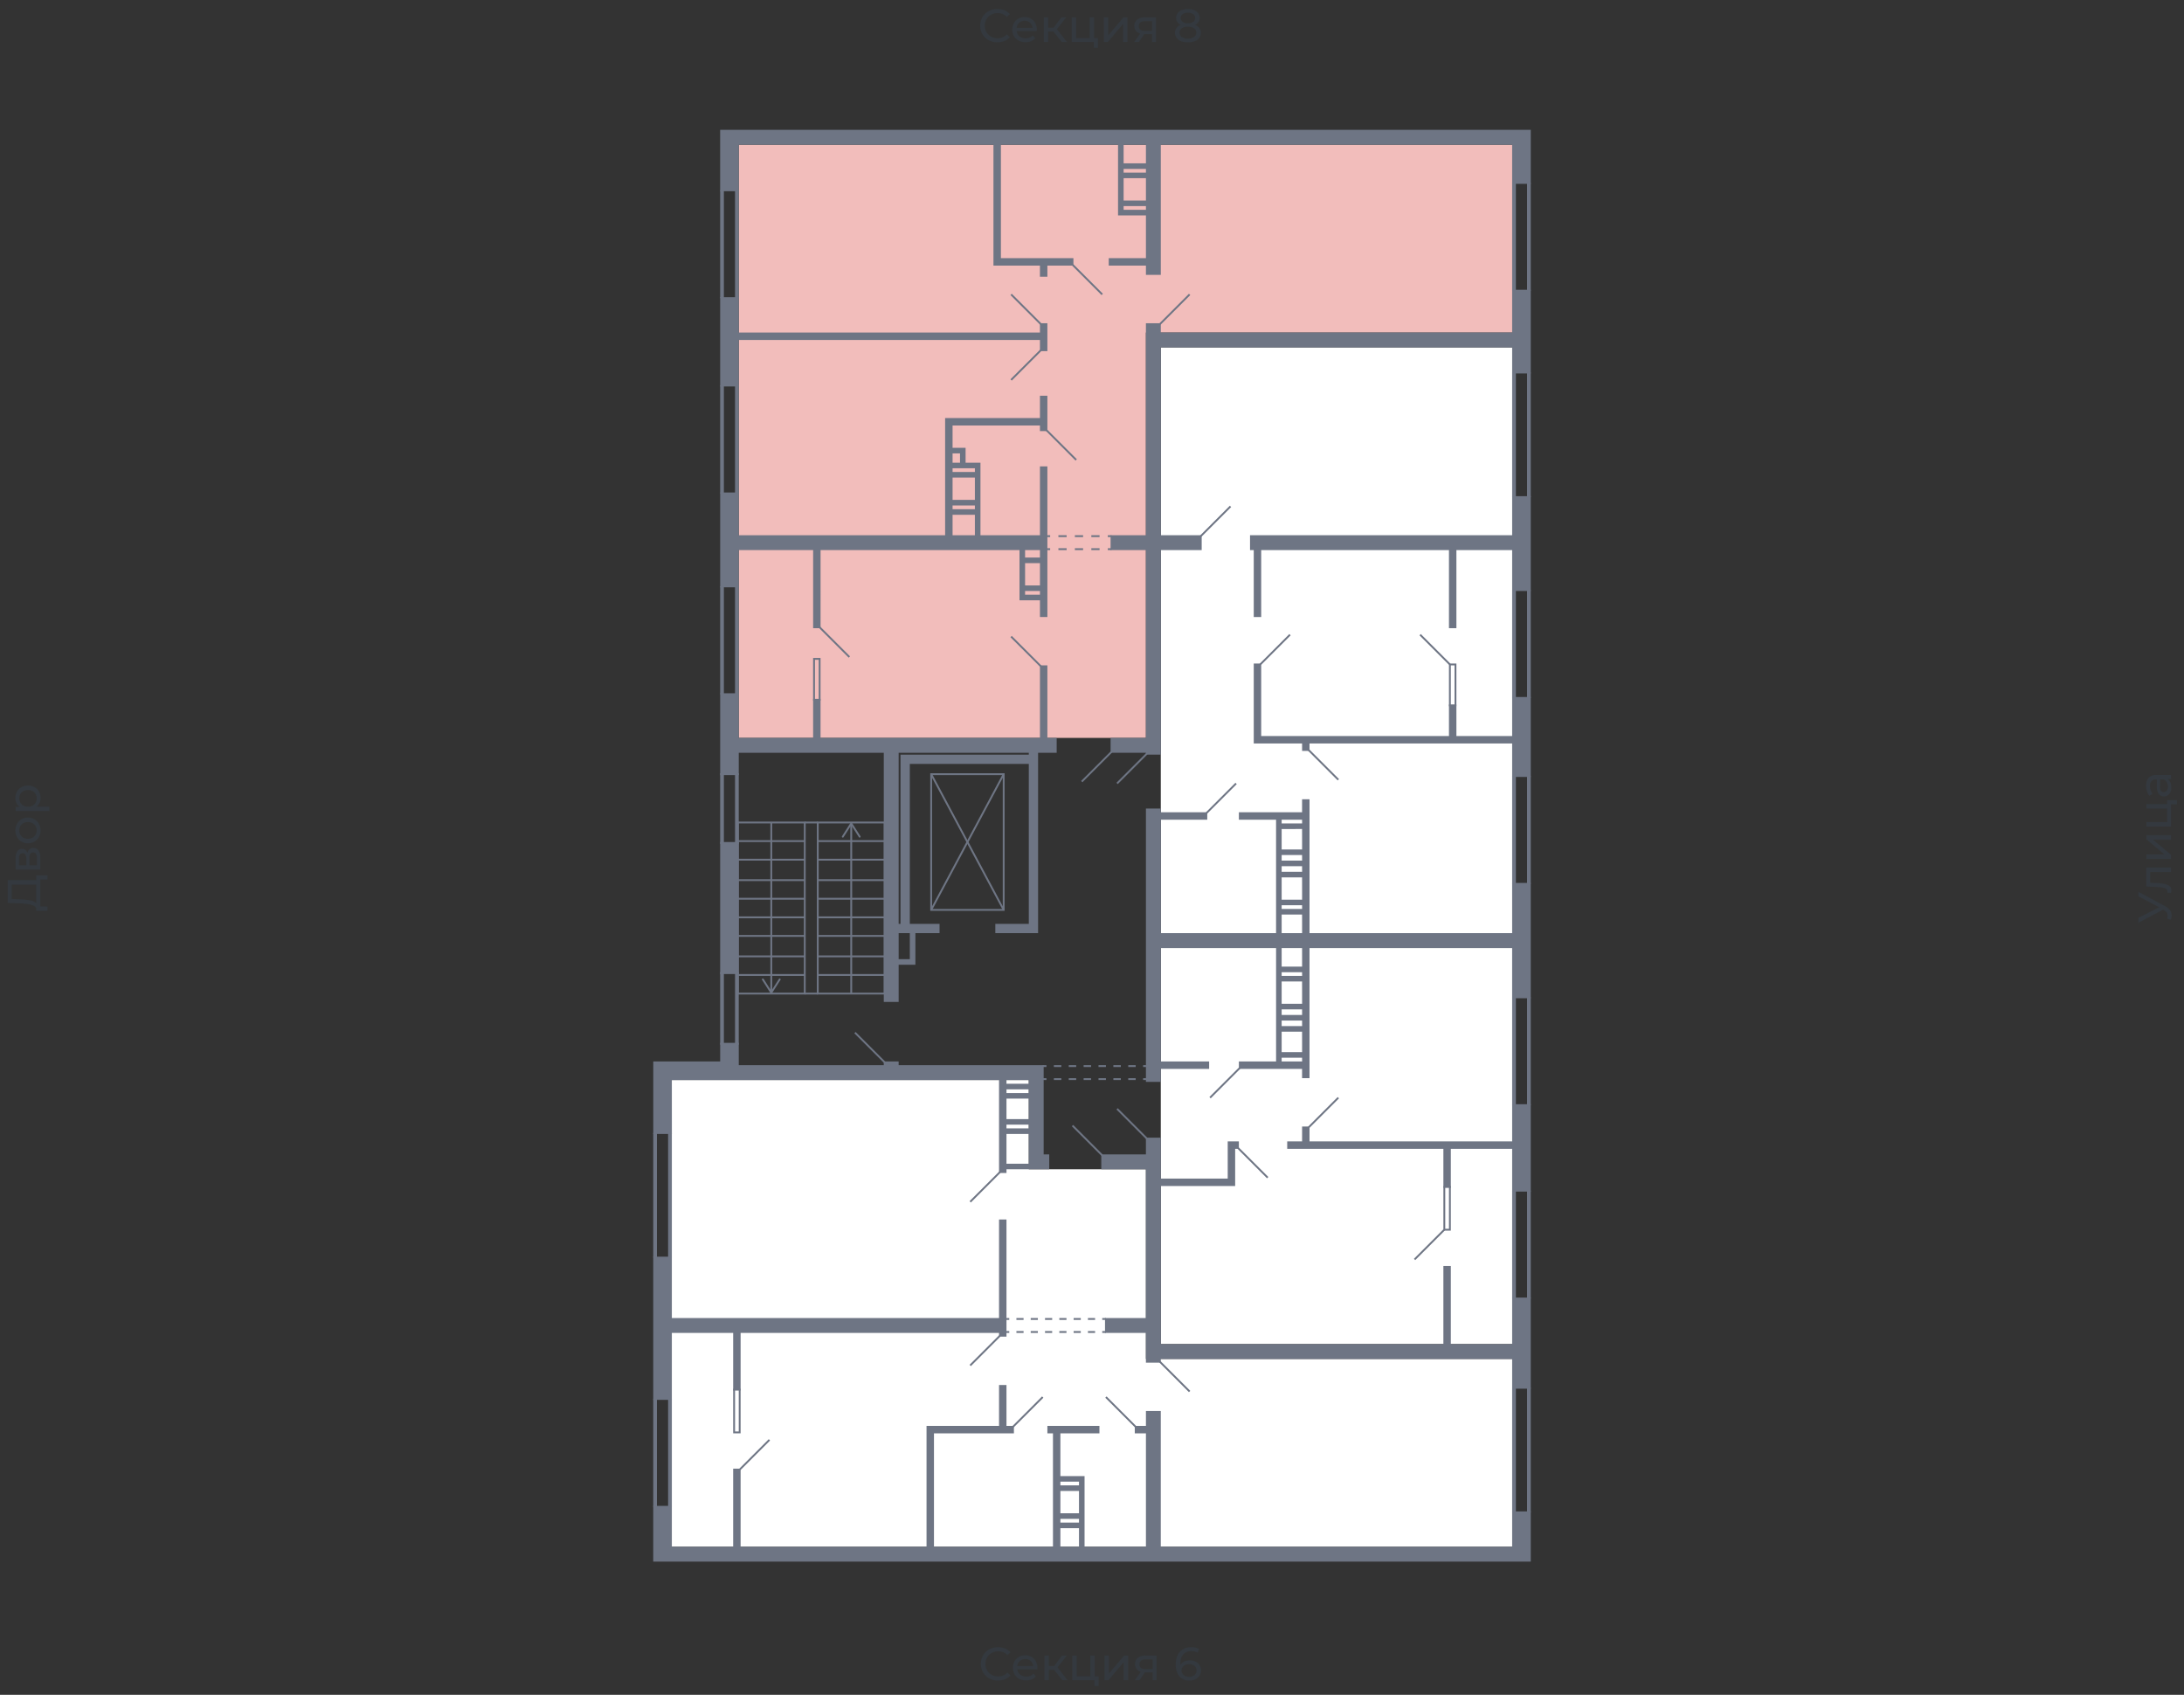
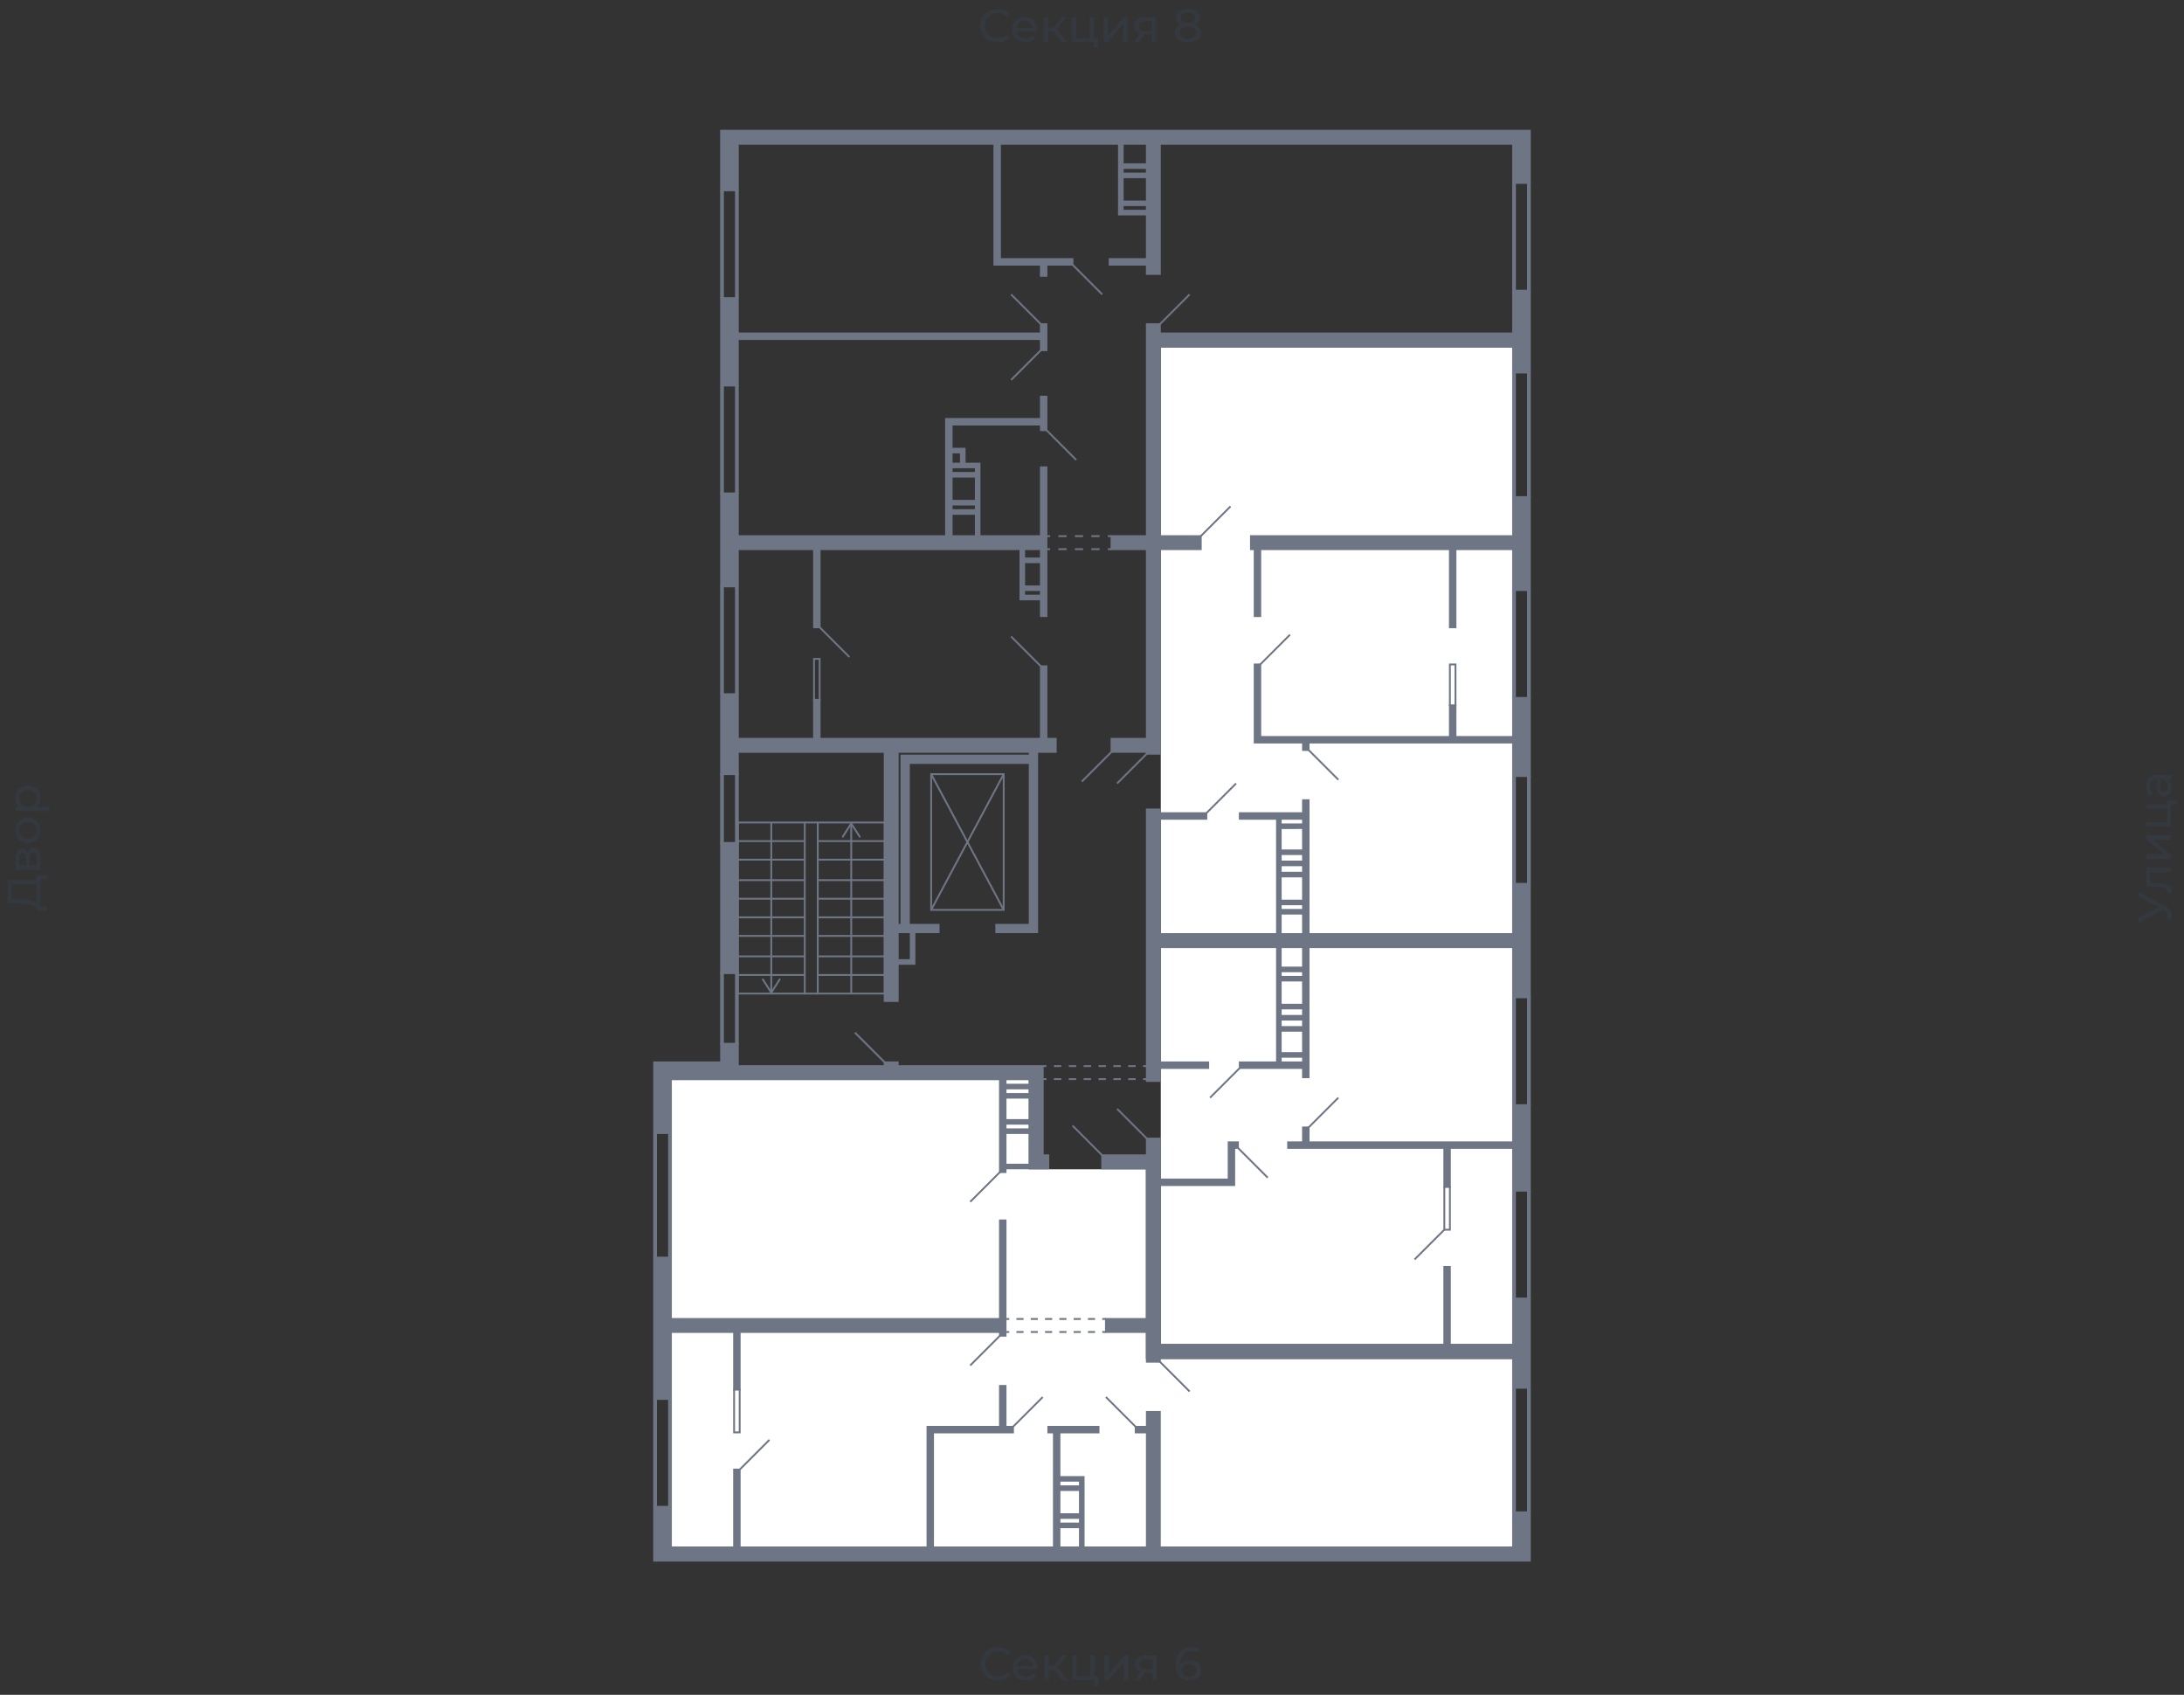
<svg xmlns="http://www.w3.org/2000/svg" width="656" height="509" viewBox="0 0 656 509">
  <rect x="0" y="0" width="656" height="509" fill="#333333" stroke="none" />
  <title>42-2_7s_6-9fl</title>
  <g id="Слой_2" data-name="Слой 2">
    <g id="_42-2_7s_6-9fl" data-name="42-2_7s_6-9fl">
      <rect width="656" height="509" fill="none" />
      <g id="hover">
-         <polygon id="_42-2_7s_2-9fl_1" data-name="42-2_7s_2-9fl_1" points="221.896 221.61 221.896 43.468 454.208 43.468 454.208 99.87 344.195 99.87 344.195 221.61 221.896 221.61" fill="#F2BDBB" />
        <polygon id="_42-2_7s_2-9fl_2" data-name="42-2_7s_2-9fl_2" points="348.662 280.247 348.662 226.636 348.662 104.338 454.208 104.338 454.208 280.247 348.662 280.247" fill="white" />
        <polygon id="_42-2_7s_2-9fl_3" data-name="42-2_7s_2-9fl_3" points="348.662 284.714 454.208 284.714 454.208 403.662 348.662 403.662 348.662 341.675 348.662 284.714" fill="white" />
        <polygon id="_42-2_7s_2-9fl_4" data-name="42-2_7s_2-9fl_4" points="344.195 351.169 344.195 408.13 454.208 408.13 454.208 464.532 201.792 464.532 201.792 324.364 309.013 324.364 309.013 351.169 344.195 351.169" fill="white" />
      </g>
      <g id="o">
        <line x1="454.766" y1="87.305" x2="454.766" y2="54.916" fill="none" stroke="#6e7584" stroke-miterlimit="10" stroke-width="1.117" />
        <line x1="459.234" y1="87.305" x2="459.234" y2="54.916" fill="none" stroke="#6e7584" stroke-miterlimit="10" stroke-width="1.117" />
        <line x1="221.338" y1="89.539" x2="221.338" y2="57.149" fill="none" stroke="#6e7584" stroke-miterlimit="10" stroke-width="1.117" />
        <line x1="216.87" y1="89.539" x2="216.87" y2="57.149" fill="none" stroke="#6e7584" stroke-miterlimit="10" stroke-width="1.117" />
        <line x1="221.338" y1="148.175" x2="221.338" y2="115.786" fill="none" stroke="#6e7584" stroke-miterlimit="10" stroke-width="1.117" />
        <line x1="216.87" y1="148.175" x2="216.87" y2="115.786" fill="none" stroke="#6e7584" stroke-miterlimit="10" stroke-width="1.117" />
        <line x1="221.338" y1="208.487" x2="221.338" y2="176.097" fill="none" stroke="#6e7584" stroke-miterlimit="10" stroke-width="1.117" />
        <line x1="216.87" y1="208.487" x2="216.87" y2="176.097" fill="none" stroke="#6e7584" stroke-miterlimit="10" stroke-width="1.117" />
        <line x1="454.766" y1="209.604" x2="454.766" y2="177.214" fill="none" stroke="#6e7584" stroke-miterlimit="10" stroke-width="1.117" />
        <line x1="459.234" y1="209.604" x2="459.234" y2="177.214" fill="none" stroke="#6e7584" stroke-miterlimit="10" stroke-width="1.117" />
        <line x1="454.766" y1="149.292" x2="454.766" y2="111.877" fill="none" stroke="#6e7584" stroke-miterlimit="10" stroke-width="1.117" />
        <line x1="459.234" y1="149.292" x2="459.234" y2="111.877" fill="none" stroke="#6e7584" stroke-miterlimit="10" stroke-width="1.117" />
        <line x1="454.766" y1="265.448" x2="454.766" y2="233.058" fill="none" stroke="#6e7584" stroke-miterlimit="10" stroke-width="1.117" />
        <line x1="459.234" y1="265.448" x2="459.234" y2="233.058" fill="none" stroke="#6e7584" stroke-miterlimit="10" stroke-width="1.117" />
        <line x1="454.766" y1="357.591" x2="454.766" y2="389.981" fill="none" stroke="#6e7584" stroke-miterlimit="10" stroke-width="1.117" />
        <line x1="459.234" y1="357.591" x2="459.234" y2="389.981" fill="none" stroke="#6e7584" stroke-miterlimit="10" stroke-width="1.117" />
        <line x1="454.766" y1="299.513" x2="454.766" y2="331.903" fill="none" stroke="#6e7584" stroke-miterlimit="10" stroke-width="1.117" />
        <line x1="459.234" y1="299.513" x2="459.234" y2="331.903" fill="none" stroke="#6e7584" stroke-miterlimit="10" stroke-width="1.117" />
        <line x1="454.766" y1="416.786" x2="454.766" y2="454.201" fill="none" stroke="#6e7584" stroke-miterlimit="10" stroke-width="1.117" />
        <line x1="459.234" y1="416.786" x2="459.234" y2="454.201" fill="none" stroke="#6e7584" stroke-miterlimit="10" stroke-width="1.117" />
        <line x1="201.234" y1="420.136" x2="201.234" y2="452.526" fill="none" stroke="#6e7584" stroke-miterlimit="10" stroke-width="1.117" />
        <line x1="196.766" y1="420.136" x2="196.766" y2="452.526" fill="none" stroke="#6e7584" stroke-miterlimit="10" stroke-width="1.117" />
        <line x1="201.234" y1="340.279" x2="201.234" y2="377.695" fill="none" stroke="#6e7584" stroke-miterlimit="10" stroke-width="1.117" />
        <line x1="196.766" y1="340.279" x2="196.766" y2="377.695" fill="none" stroke="#6e7584" stroke-miterlimit="10" stroke-width="1.117" />
        <polyline points="246.188 210.442 246.188 197.877 244.513 197.877 244.513 210.442" fill="none" stroke="#6e7584" stroke-miterlimit="10" stroke-width="0.558" />
        <polyline points="437.175 212.117 437.175 199.552 435.5 199.552 435.5 212.117" fill="none" stroke="#6e7584" stroke-miterlimit="10" stroke-width="0.558" />
        <polyline points="433.825 356.195 433.825 369.318 435.5 369.318 435.5 356.195" fill="none" stroke="#6e7584" stroke-miterlimit="10" stroke-width="0.558" />
        <polyline points="222.175 417.065 222.175 430.188 220.5 430.188 220.5 417.065" fill="none" stroke="#6e7584" stroke-miterlimit="10" stroke-width="0.558" />
        <line x1="221.338" y1="313.753" x2="221.338" y2="291.974" fill="none" stroke="#6e7584" stroke-miterlimit="10" stroke-width="1.117" />
        <line x1="216.87" y1="313.753" x2="216.87" y2="291.974" fill="none" stroke="#6e7584" stroke-miterlimit="10" stroke-width="1.117" />
        <line x1="221.338" y1="232.221" x2="221.338" y2="253.442" fill="none" stroke="#6e7584" stroke-miterlimit="10" stroke-width="1.117" />
        <line x1="216.87" y1="232.221" x2="216.87" y2="253.442" fill="none" stroke="#6e7584" stroke-miterlimit="10" stroke-width="1.117" />
        <g>
          <line x1="344.474" y1="320.175" x2="343.357" y2="320.175" fill="none" stroke="#6e7584" stroke-miterlimit="10" stroke-width="0.558" />
          <line x1="341.123" y1="320.175" x2="315.435" y2="320.175" fill="none" stroke="#6e7584" stroke-miterlimit="10" stroke-width="0.558" stroke-dasharray="2.234 2.234" />
          <line x1="314.318" y1="320.175" x2="313.201" y2="320.175" fill="none" stroke="#6e7584" stroke-miterlimit="10" stroke-width="0.558" />
        </g>
        <g>
          <line x1="344.474" y1="324.084" x2="343.357" y2="324.084" fill="none" stroke="#6e7584" stroke-miterlimit="10" stroke-width="0.558" />
          <line x1="341.123" y1="324.084" x2="315.435" y2="324.084" fill="none" stroke="#6e7584" stroke-miterlimit="10" stroke-width="0.558" stroke-dasharray="2.234 2.234" />
          <line x1="314.318" y1="324.084" x2="313.201" y2="324.084" fill="none" stroke="#6e7584" stroke-miterlimit="10" stroke-width="0.558" />
        </g>
      </g>
      <g id="d">
        <line x1="314.318" y1="129.188" x2="323.253" y2="138.123" fill="none" stroke="#6e7584" stroke-miterlimit="10" stroke-width="0.558" />
        <line x1="324.929" y1="234.734" x2="333.864" y2="225.799" fill="none" stroke="#6e7584" stroke-miterlimit="10" stroke-width="0.558" />
        <line x1="255.123" y1="197.318" x2="246.188" y2="188.383" fill="none" stroke="#6e7584" stroke-miterlimit="10" stroke-width="0.558" />
        <line x1="348.383" y1="97.357" x2="357.318" y2="88.422" fill="none" stroke="#6e7584" stroke-miterlimit="10" stroke-width="0.558" />
        <line x1="312.643" y1="105.175" x2="303.708" y2="114.11" fill="none" stroke="#6e7584" stroke-miterlimit="10" stroke-width="0.558" />
        <line x1="312.643" y1="97.357" x2="303.708" y2="88.422" fill="none" stroke="#6e7584" stroke-miterlimit="10" stroke-width="0.558" />
        <line x1="331.071" y1="88.422" x2="322.136" y2="79.487" fill="none" stroke="#6e7584" stroke-miterlimit="10" stroke-width="0.558" />
        <line x1="303.708" y1="191.175" x2="312.643" y2="200.11" fill="none" stroke="#6e7584" stroke-miterlimit="10" stroke-width="0.558" />
        <g>
          <line x1="314.318" y1="164.929" x2="315.435" y2="164.929" fill="none" stroke="#6e7584" stroke-miterlimit="10" stroke-width="0.558" />
          <line x1="317.908" y1="164.929" x2="331.51" y2="164.929" fill="none" stroke="#6e7584" stroke-miterlimit="10" stroke-width="0.558" stroke-dasharray="2.473 2.473" />
          <line x1="332.747" y1="164.929" x2="333.864" y2="164.929" fill="none" stroke="#6e7584" stroke-miterlimit="10" stroke-width="0.558" />
        </g>
        <g>
          <line x1="314.318" y1="161.019" x2="315.435" y2="161.019" fill="none" stroke="#6e7584" stroke-miterlimit="10" stroke-width="0.558" />
          <line x1="317.908" y1="161.019" x2="331.51" y2="161.019" fill="none" stroke="#6e7584" stroke-miterlimit="10" stroke-width="0.558" stroke-dasharray="2.473 2.473" />
          <line x1="332.747" y1="161.019" x2="333.864" y2="161.019" fill="none" stroke="#6e7584" stroke-miterlimit="10" stroke-width="0.558" />
        </g>
        <line x1="371.279" y1="235.292" x2="362.344" y2="244.227" fill="none" stroke="#6e7584" stroke-miterlimit="10" stroke-width="0.558" />
        <line x1="387.474" y1="190.617" x2="378.539" y2="199.552" fill="none" stroke="#6e7584" stroke-miterlimit="10" stroke-width="0.558" />
        <line x1="369.604" y1="152.084" x2="360.669" y2="161.019" fill="none" stroke="#6e7584" stroke-miterlimit="10" stroke-width="0.558" />
        <line x1="335.539" y1="235.292" x2="344.474" y2="226.357" fill="none" stroke="#6e7584" stroke-miterlimit="10" stroke-width="0.558" />
        <line x1="393.058" y1="225.24" x2="401.994" y2="234.175" fill="none" stroke="#6e7584" stroke-miterlimit="10" stroke-width="0.558" />
-         <line x1="426.565" y1="190.617" x2="435.5" y2="199.552" fill="none" stroke="#6e7584" stroke-miterlimit="10" stroke-width="0.558" />
        <line x1="363.461" y1="329.669" x2="372.396" y2="320.734" fill="none" stroke="#6e7584" stroke-miterlimit="10" stroke-width="0.558" />
        <line x1="380.773" y1="353.682" x2="371.838" y2="344.747" fill="none" stroke="#6e7584" stroke-miterlimit="10" stroke-width="0.558" />
        <line x1="335.539" y1="333.019" x2="344.474" y2="341.955" fill="none" stroke="#6e7584" stroke-miterlimit="10" stroke-width="0.558" />
        <line x1="424.89" y1="378.253" x2="433.825" y2="369.318" fill="none" stroke="#6e7584" stroke-miterlimit="10" stroke-width="0.558" />
        <line x1="393.058" y1="338.604" x2="401.994" y2="329.669" fill="none" stroke="#6e7584" stroke-miterlimit="10" stroke-width="0.558" />
        <line x1="291.422" y1="360.942" x2="300.357" y2="352.006" fill="none" stroke="#6e7584" stroke-miterlimit="10" stroke-width="0.558" />
        <line x1="322.136" y1="338.045" x2="331.071" y2="346.981" fill="none" stroke="#6e7584" stroke-miterlimit="10" stroke-width="0.558" />
        <line x1="231.11" y1="432.422" x2="222.175" y2="441.357" fill="none" stroke="#6e7584" stroke-miterlimit="10" stroke-width="0.558" />
        <line x1="348.383" y1="408.968" x2="357.318" y2="417.903" fill="none" stroke="#6e7584" stroke-miterlimit="10" stroke-width="0.558" />
        <line x1="300.357" y1="401.149" x2="291.422" y2="410.084" fill="none" stroke="#6e7584" stroke-miterlimit="10" stroke-width="0.558" />
        <line x1="313.201" y1="419.578" x2="304.266" y2="428.513" fill="none" stroke="#6e7584" stroke-miterlimit="10" stroke-width="0.558" />
        <line x1="332.188" y1="419.578" x2="341.123" y2="428.513" fill="none" stroke="#6e7584" stroke-miterlimit="10" stroke-width="0.558" />
        <g>
          <line x1="302.033" y1="400.032" x2="303.149" y2="400.032" fill="none" stroke="#6e7584" stroke-miterlimit="10" stroke-width="0.558" />
          <line x1="305.297" y1="400.032" x2="329.997" y2="400.032" fill="none" stroke="#6e7584" stroke-miterlimit="10" stroke-width="0.558" stroke-dasharray="2.148 2.148" />
          <line x1="331.071" y1="400.032" x2="332.188" y2="400.032" fill="none" stroke="#6e7584" stroke-miterlimit="10" stroke-width="0.558" />
        </g>
        <g>
          <line x1="302.033" y1="396.123" x2="303.149" y2="396.123" fill="none" stroke="#6e7584" stroke-miterlimit="10" stroke-width="0.558" />
          <line x1="305.297" y1="396.123" x2="329.997" y2="396.123" fill="none" stroke="#6e7584" stroke-miterlimit="10" stroke-width="0.558" stroke-dasharray="2.148 2.148" />
          <line x1="331.071" y1="396.123" x2="332.188" y2="396.123" fill="none" stroke="#6e7584" stroke-miterlimit="10" stroke-width="0.558" />
        </g>
        <line x1="265.734" y1="319.058" x2="256.799" y2="310.123" fill="none" stroke="#6e7584" stroke-miterlimit="10" stroke-width="0.558" />
        <g>
          <rect x="245.63" y="247.019" width="20.104" height="51.377" fill="none" stroke="#6e7584" stroke-miterlimit="10" stroke-width="0.558" />
          <line x1="265.734" y1="252.604" x2="245.63" y2="252.604" fill="none" stroke="#6e7584" stroke-miterlimit="10" stroke-width="0.558" />
          <line x1="265.734" y1="258.188" x2="245.63" y2="258.188" fill="none" stroke="#6e7584" stroke-miterlimit="10" stroke-width="0.558" />
          <line x1="265.734" y1="264.331" x2="245.63" y2="264.331" fill="none" stroke="#6e7584" stroke-miterlimit="10" stroke-width="0.558" />
          <line x1="265.734" y1="269.916" x2="245.63" y2="269.916" fill="none" stroke="#6e7584" stroke-miterlimit="10" stroke-width="0.558" />
          <line x1="265.734" y1="275.5" x2="245.63" y2="275.5" fill="none" stroke="#6e7584" stroke-miterlimit="10" stroke-width="0.558" />
          <line x1="265.734" y1="281.084" x2="245.63" y2="281.084" fill="none" stroke="#6e7584" stroke-miterlimit="10" stroke-width="0.558" />
          <line x1="265.734" y1="287.227" x2="245.63" y2="287.227" fill="none" stroke="#6e7584" stroke-miterlimit="10" stroke-width="0.558" />
          <line x1="265.734" y1="292.812" x2="245.63" y2="292.812" fill="none" stroke="#6e7584" stroke-miterlimit="10" stroke-width="0.558" />
          <g>
            <line x1="255.682" y1="298.396" x2="255.682" y2="247.691" fill="none" stroke="#6e7584" stroke-miterlimit="10" stroke-width="0.558" />
            <path d="M258.362,251.508a.279.279,0,0,1-.385-.086l-2.295-3.6-2.295,3.6a.279.279,0,1,1-.471-.3l2.53-3.973a.278.278,0,0,1,.471,0l2.531,3.973a.284.284,0,0,1,.044.15A.28.28,0,0,1,258.362,251.508Z" fill="#6e7584" />
          </g>
        </g>
        <g>
          <rect x="221.617" y="247.019" width="20.104" height="51.377" fill="none" stroke="#6e7584" stroke-miterlimit="10" stroke-width="0.558" />
          <line x1="241.721" y1="252.604" x2="221.617" y2="252.604" fill="none" stroke="#6e7584" stroke-miterlimit="10" stroke-width="0.558" />
          <line x1="241.721" y1="258.188" x2="221.617" y2="258.188" fill="none" stroke="#6e7584" stroke-miterlimit="10" stroke-width="0.558" />
          <line x1="241.721" y1="264.331" x2="221.617" y2="264.331" fill="none" stroke="#6e7584" stroke-miterlimit="10" stroke-width="0.558" />
          <line x1="241.721" y1="269.916" x2="221.617" y2="269.916" fill="none" stroke="#6e7584" stroke-miterlimit="10" stroke-width="0.558" />
          <line x1="241.721" y1="275.5" x2="221.617" y2="275.5" fill="none" stroke="#6e7584" stroke-miterlimit="10" stroke-width="0.558" />
          <line x1="241.721" y1="281.084" x2="221.617" y2="281.084" fill="none" stroke="#6e7584" stroke-miterlimit="10" stroke-width="0.558" />
          <line x1="241.721" y1="287.227" x2="221.617" y2="287.227" fill="none" stroke="#6e7584" stroke-miterlimit="10" stroke-width="0.558" />
          <line x1="241.721" y1="292.812" x2="221.617" y2="292.812" fill="none" stroke="#6e7584" stroke-miterlimit="10" stroke-width="0.558" />
          <g>
            <line x1="231.669" y1="297.725" x2="231.669" y2="247.019" fill="none" stroke="#6e7584" stroke-miterlimit="10" stroke-width="0.558" />
            <path d="M234.349,293.908a.279.279,0,0,0-.385.086l-2.295,3.6-2.3-3.6a.279.279,0,1,0-.471.3l2.53,3.973a.279.279,0,0,0,.471,0l2.531-3.973a.287.287,0,0,0,.044-.15A.279.279,0,0,0,234.349,293.908Z" fill="#6e7584" />
          </g>
        </g>
        <line x1="245.63" y1="298.396" x2="241.721" y2="298.396" fill="none" stroke="#6e7584" stroke-miterlimit="10" stroke-width="0.558" />
        <line x1="245.63" y1="247.019" x2="241.721" y2="247.019" fill="none" stroke="#6e7584" stroke-miterlimit="10" stroke-width="0.558" />
        <rect x="279.695" y="232.5" width="21.779" height="40.766" transform="translate(581.169 505.766) rotate(180)" fill="none" stroke="#6e7584" stroke-miterlimit="10" stroke-width="0.558" />
        <line x1="301.474" y1="273.266" x2="279.695" y2="232.5" fill="none" stroke="#6e7584" stroke-miterlimit="10" stroke-width="0.558" />
        <line x1="301.474" y1="232.5" x2="279.695" y2="273.266" fill="none" stroke="#6e7584" stroke-miterlimit="10" stroke-width="0.558" />
      </g>
      <g id="s">
        <g>
          <path d="M454.208,39h-237.9V57.429H221.9V43.468H298.4v36.3h13.961v3.351H314.6V79.766h7.819V77.532h-21.78V43.468h35.182v21.22H344.2V77.532H333.026v2.234H344.2v2.792h4.467V43.468H454.208V55.2h5.584V39ZM344.2,63.013h-6.7V61.9h6.7Zm0-2.792h-6.7v-6.7h6.7Zm0-8.377h-6.7V50.727h6.7Zm0-2.792h-6.7V43.468h6.7Z" fill="#6e7584" />
          <polygon points="454.208 99.87 348.662 99.87 348.662 97.078 344.195 97.078 344.195 99.87 344.195 160.74 333.584 160.74 333.584 165.208 344.195 165.208 344.195 221.61 333.584 221.61 333.584 226.078 344.195 226.078 344.195 226.636 348.662 226.636 348.662 226.078 348.662 165.208 360.948 165.208 360.948 160.74 348.662 160.74 348.662 104.338 454.208 104.338 454.208 112.156 459.792 112.156 459.792 104.338 459.792 99.87 459.792 87.026 454.208 87.026 454.208 99.87" fill="#6e7584" />
          <path d="M221.9,165.208h22.338v23.454h2.234V165.208h59.753v15.078h6.143v5.026H314.6V140.078h-2.233V160.74h-17.87V138.961h-4.468v-4.468h-3.909v-6.7h26.247v1.676H314.6V118.857h-2.233v6.7H283.883V160.74H221.9V147.9h-5.584v28.481H221.9Zm86,0h4.468v2.234H307.9Zm0,3.909h4.468v6.7H307.9Zm0,8.376h4.468v1.117H307.9Zm-21.779-41.324h2.234v2.792h-2.234Zm0,4.467h6.7v1.117h-6.7Zm0,2.793h6.7v6.7h-6.7Zm0,8.376h6.7v1.117h-6.7Zm0,2.792h6.7v6.143h-6.7Z" fill="#6e7584" />
          <polygon points="221.896 102.104 312.364 102.104 312.364 105.455 314.597 105.455 314.597 97.078 312.364 97.078 312.364 99.87 221.896 99.87 221.896 89.26 216.312 89.26 216.312 116.065 221.896 116.065 221.896 102.104" fill="#6e7584" />
          <polygon points="454.208 160.74 375.467 160.74 375.467 165.208 376.584 165.208 376.584 185.312 378.818 185.312 378.818 165.208 435.221 165.208 435.221 188.662 437.455 188.662 437.455 165.208 454.208 165.208 454.208 177.493 459.792 177.493 459.792 149.013 454.208 149.013 454.208 160.74" fill="#6e7584" />
          <polygon points="454.208 221.052 437.455 221.052 437.455 211.558 435.221 211.558 435.221 221.052 378.818 221.052 378.818 199.273 376.584 199.273 376.584 223.286 378.818 223.286 391.104 223.286 391.104 225.519 393.338 225.519 393.338 223.286 454.208 223.286 454.208 233.338 459.792 233.338 459.792 209.325 454.208 209.325 454.208 221.052" fill="#6e7584" />
          <path d="M454.208,280.247h-60.87V240.039H391.1v3.909H372.117v2.234h11.169v34.065H348.662V246.182h13.961v-2.234H348.662v-1.117H344.2v82.091h4.467v-3.909h14.52v-2.234h-14.52V284.714h34.624v34.065H372.117v2.234H391.1v2.792h2.234V284.714h60.87v15.078h5.584V265.169h-5.584Zm-63.1,38.532h-6.143v-1.117H391.1Zm0-2.792h-6.143v-6.143H391.1Zm0-7.818h-6.143v-1.676H391.1Zm0-3.351h-6.143v-1.675H391.1Zm0-3.35h-6.143v-6.7H391.1Zm0-8.377h-6.143v-1.117H391.1Zm0-2.792h-6.143v-5.585H391.1Zm0-10.052h-6.143v-5.585H391.1Zm0-7.26h-6.143V271.87H391.1Zm0-2.792h-6.143v-6.7H391.1Zm0-8.377h-6.143v-1.675H391.1Zm0-3.35h-6.143v-1.676H391.1Zm0-3.351h-6.143v-6.143H391.1Zm0-7.818h-6.143v-1.117H391.1Z" fill="#6e7584" />
          <polygon points="454.208 403.662 435.779 403.662 435.779 380.208 433.545 380.208 433.545 403.662 348.662 403.662 348.662 356.195 371 356.195 371 353.961 371 345.026 372.117 345.026 372.117 342.792 368.766 342.792 368.766 345.026 368.766 353.961 348.662 353.961 348.662 346.701 348.662 341.675 344.195 341.675 344.195 346.701 330.792 346.701 330.792 351.169 344.195 351.169 344.195 395.844 331.909 395.844 331.909 400.312 344.195 400.312 344.195 408.13 344.195 409.247 348.662 409.247 348.662 408.13 454.208 408.13 454.208 417.065 459.792 417.065 459.792 408.13 459.792 403.662 459.792 389.701 454.208 389.701 454.208 403.662" fill="#6e7584" />
          <polygon points="454.208 342.792 393.338 342.792 393.338 338.325 391.104 338.325 391.104 342.792 386.636 342.792 386.636 345.026 433.545 345.026 433.545 356.753 435.779 356.753 435.779 345.026 454.208 345.026 454.208 357.87 459.792 357.87 459.792 331.623 454.208 331.623 454.208 342.792" fill="#6e7584" />
          <path d="M454.208,464.532H348.662V423.766H344.2v4.468h-3.351v2.234H344.2v34.064H325.766v-21.22h-7.259V430.468h11.727v-2.234H314.6v2.234h1.676v34.064H280.532V430.468h24.013v-2.234h-2.233V415.948h-2.234v12.286H278.3v36.3H222.455V441.078h-2.234v23.454H201.792V452.247h-5.584V469H459.792V453.922h-5.584Zm-130.117,0h-5.584v-5.584h5.584Zm0-7.259h-5.584v-1.117h5.584Zm0-2.792h-5.584v-6.7h5.584Zm0-8.377h-5.584v-1.117h5.584Z" fill="#6e7584" />
          <path d="M201.792,324.364h98.286v27.922h2.234v-1.117h12.844V346.7h-1.675V319.9H269.922v-1.117h-4.467V319.9H221.9v-6.7h-5.584v5.584h-20.1v21.779h5.584Zm100.52,0h6.7v1.117h-6.7Zm0,2.792h6.7v1.117h-6.7Zm0,2.792h6.7v6.143h-6.7Zm0,7.818h6.7v1.117h-6.7Zm0,2.792h6.7v8.935h-6.7Z" fill="#6e7584" />
          <polygon points="201.792 400.312 220.221 400.312 220.221 417.623 222.455 417.623 222.455 400.312 300.078 400.312 300.078 401.429 302.312 401.429 302.312 400.312 302.312 395.844 302.312 366.247 300.078 366.247 300.078 395.844 201.792 395.844 201.792 377.416 196.208 377.416 196.208 420.416 201.792 420.416 201.792 400.312" fill="#6e7584" />
          <path d="M221.9,226.078h43.559v74.831h4.467V289.74h5.026v-9.493h7.26v-2.792h-8.935V229.429h35.74v48.026H298.961v2.792h12.844V226.078h5.585V221.61H314.6V199.831h-2.233V221.61h-65.9V209.883h-2.234V221.61H221.9v-13.4h-5.584v24.571H221.9Zm48.026,0h39.091v.558H270.481v50.819h-.559Zm0,54.169h3.351v7.818h-3.351Z" fill="#6e7584" />
          <rect x="216.312" y="252.883" width="5.584" height="39.649" fill="#6e7584" />
        </g>
      </g>
      <g id="t" opacity="0.4">
        <g>
          <path d="M297.127,504.07a4.8,4.8,0,0,1-1.855-1.792,5.253,5.253,0,0,1,0-5.138,4.78,4.78,0,0,1,1.863-1.792,5.445,5.445,0,0,1,2.659-.651,5.564,5.564,0,0,1,2.1.385,4.28,4.28,0,0,1,1.624,1.141l-.91.882a3.651,3.651,0,0,0-2.757-1.162,3.993,3.993,0,0,0-1.975.49,3.546,3.546,0,0,0-1.379,1.351,3.976,3.976,0,0,0,0,3.85,3.553,3.553,0,0,0,1.379,1.351,3.993,3.993,0,0,0,1.975.49,3.657,3.657,0,0,0,2.757-1.176l.91.882a4.342,4.342,0,0,1-1.63,1.148,5.527,5.527,0,0,1-2.107.392A5.426,5.426,0,0,1,297.127,504.07Z" fill="#34424f" />
          <path d="M311.6,501.347h-6.02a2.334,2.334,0,0,0,.86,1.575,2.813,2.813,0,0,0,1.828.595,2.755,2.755,0,0,0,2.142-.9l.742.868a3.253,3.253,0,0,1-1.254.9,4.717,4.717,0,0,1-3.758-.176,3.439,3.439,0,0,1-1.408-1.35,3.877,3.877,0,0,1-.5-1.96,3.923,3.923,0,0,1,.483-1.946,3.462,3.462,0,0,1,1.33-1.351,3.784,3.784,0,0,1,1.91-.483,3.71,3.71,0,0,1,1.9.483,3.4,3.4,0,0,1,1.3,1.351,4.123,4.123,0,0,1,.468,1.988A4,4,0,0,1,311.6,501.347Zm-5.257-2.506a2.369,2.369,0,0,0-.763,1.54h4.76a2.387,2.387,0,0,0-.763-1.533,2.5,2.5,0,0,0-3.234-.007Z" fill="#34424f" />
          <path d="M316.594,501.473h-1.54v3.136H313.71v-7.42h1.344v3.136h1.568l2.408-3.136h1.442l-2.814,3.57,3.01,3.85h-1.582Z" fill="#34424f" />
          <path d="M330.006,503.433v2.954h-1.274v-1.778h-6.65v-7.42h1.344v6.244h4.06v-6.244h1.344v6.244Z" fill="#34424f" />
          <path d="M331.742,497.189h1.344v5.4l4.55-5.4h1.218v7.42H337.51v-5.4l-4.536,5.4h-1.232Z" fill="#34424f" />
          <path d="M347.408,497.189v7.42h-1.2v-2.352h-2.311l-1.624,2.352h-1.441l1.806-2.534a2.46,2.46,0,0,1-1.288-.833,2.587,2.587,0,0,1,.42-3.388,3.852,3.852,0,0,1,2.394-.665Zm-4.669,3.745a2.3,2.3,0,0,0,1.407.357H346.2v-2.926h-2q-1.933,0-1.933,1.469A1.293,1.293,0,0,0,342.739,500.934Z" fill="#34424f" />
          <path d="M359.119,499.023a2.788,2.788,0,0,1,1.63,2.6,2.909,2.909,0,0,1-.454,1.624,3.027,3.027,0,0,1-1.246,1.085,3.992,3.992,0,0,1-1.771.386,3.758,3.758,0,0,1-3.045-1.274,5.454,5.454,0,0,1-1.071-3.613,6.149,6.149,0,0,1,.581-2.792,4.045,4.045,0,0,1,1.624-1.75,4.813,4.813,0,0,1,2.429-.595,5.9,5.9,0,0,1,1.344.147,3.732,3.732,0,0,1,1.092.427l-.532,1.092a3.363,3.363,0,0,0-1.876-.462,3.087,3.087,0,0,0-2.394.945,3.929,3.929,0,0,0-.869,2.751,3.131,3.131,0,0,0,.015.35,2.662,2.662,0,0,1,1.155-.959,4.024,4.024,0,0,1,1.659-.329A3.978,3.978,0,0,1,359.119,499.023Zm-.33,4.046a1.735,1.735,0,0,0,.6-1.386,1.707,1.707,0,0,0-.609-1.379,2.455,2.455,0,0,0-1.631-.512,2.606,2.606,0,0,0-1.169.252,1.994,1.994,0,0,0-.8.687,1.773,1.773,0,0,0-.013,1.911,1.926,1.926,0,0,0,.8.686,2.812,2.812,0,0,0,1.253.258A2.312,2.312,0,0,0,358.789,503.069Z" fill="#34424f" />
        </g>
        <g>
          <path d="M296.938,12.07a4.8,4.8,0,0,1-1.855-1.792,4.977,4.977,0,0,1-.671-2.57,4.975,4.975,0,0,1,.671-2.568,4.78,4.78,0,0,1,1.863-1.792,5.445,5.445,0,0,1,2.659-.651,5.56,5.56,0,0,1,2.1.385,4.292,4.292,0,0,1,1.625,1.141l-.911.882a3.651,3.651,0,0,0-2.757-1.162,4,4,0,0,0-1.975.49,3.544,3.544,0,0,0-1.378,1.351,3.774,3.774,0,0,0-.5,1.924,3.776,3.776,0,0,0,.5,1.926,3.551,3.551,0,0,0,1.378,1.351,4,4,0,0,0,1.975.49,3.657,3.657,0,0,0,2.757-1.176l.911.882a4.354,4.354,0,0,1-1.631,1.148,5.527,5.527,0,0,1-2.107.392A5.426,5.426,0,0,1,296.938,12.07Z" fill="#34424f" />
          <path d="M311.408,9.347h-6.02a2.334,2.334,0,0,0,.86,1.575,2.813,2.813,0,0,0,1.828.595,2.755,2.755,0,0,0,2.142-.9l.742.868a3.253,3.253,0,0,1-1.254.9,4.717,4.717,0,0,1-3.758-.176,3.439,3.439,0,0,1-1.408-1.35,3.877,3.877,0,0,1-.5-1.96,3.933,3.933,0,0,1,.483-1.946,3.462,3.462,0,0,1,1.33-1.351,3.785,3.785,0,0,1,1.911-.483,3.708,3.708,0,0,1,1.9.483,3.4,3.4,0,0,1,1.3,1.351,4.123,4.123,0,0,1,.468,1.988A4,4,0,0,1,311.408,9.347Zm-5.257-2.506a2.369,2.369,0,0,0-.763,1.54h4.76a2.387,2.387,0,0,0-.763-1.533,2.5,2.5,0,0,0-3.234-.007Z" fill="#34424f" />
          <path d="M316.4,9.473h-1.54v3.136h-1.344V5.189h1.344V8.325h1.568l2.408-3.136h1.442l-2.814,3.57,3.01,3.85H318.9Z" fill="#34424f" />
          <path d="M329.817,11.433v2.954h-1.274V12.609h-6.65V5.189h1.344v6.244h4.06V5.189h1.344v6.244Z" fill="#34424f" />
          <path d="M331.553,5.189H332.9v5.4l4.55-5.4h1.218v7.42h-1.344v-5.4l-4.536,5.4h-1.232Z" fill="#34424f" />
          <path d="M347.219,5.189v7.42h-1.2V10.257h-2.31l-1.625,2.352h-1.441l1.806-2.534a2.46,2.46,0,0,1-1.288-.833,2.3,2.3,0,0,1-.448-1.45,2.292,2.292,0,0,1,.868-1.938,3.852,3.852,0,0,1,2.394-.665ZM342.55,8.934a2.3,2.3,0,0,0,1.407.357h2.058V6.365h-2q-1.932,0-1.933,1.469A1.293,1.293,0,0,0,342.55,8.934Z" fill="#34424f" />
          <path d="M360.253,8.4a2.35,2.35,0,0,1,.448,1.441,2.53,2.53,0,0,1-.476,1.534,3,3,0,0,1-1.358,1,5.609,5.609,0,0,1-2.072.35,5.508,5.508,0,0,1-2.051-.35,3,3,0,0,1-1.351-1,2.523,2.523,0,0,1-.476-1.534,2.371,2.371,0,0,1,.441-1.441,2.764,2.764,0,0,1,1.281-.924,2.452,2.452,0,0,1-1.022-.854,2.236,2.236,0,0,1-.35-1.26,2.321,2.321,0,0,1,.441-1.414,2.778,2.778,0,0,1,1.239-.924A4.907,4.907,0,0,1,356.8,2.7a5,5,0,0,1,1.868.322,2.781,2.781,0,0,1,1.247.924,2.328,2.328,0,0,1,.441,1.414,2.218,2.218,0,0,1-.357,1.253,2.49,2.49,0,0,1-1.029.861A2.812,2.812,0,0,1,360.253,8.4ZM358.629,11.1a1.53,1.53,0,0,0,.672-1.31,1.48,1.48,0,0,0-.672-1.28,3.164,3.164,0,0,0-1.834-.47,3.092,3.092,0,0,0-1.82.47,1.489,1.489,0,0,0-.658,1.28,1.54,1.54,0,0,0,.658,1.31,3.02,3.02,0,0,0,1.82.482A3.089,3.089,0,0,0,358.629,11.1Zm-3.4-6.846a1.364,1.364,0,0,0-.573,1.155,1.352,1.352,0,0,0,.567,1.148,2.6,2.6,0,0,0,1.575.42,2.694,2.694,0,0,0,1.6-.42,1.342,1.342,0,0,0,.581-1.148,1.349,1.349,0,0,0-.595-1.155,2.671,2.671,0,0,0-1.589-.427A2.575,2.575,0,0,0,355.226,4.258Z" fill="#34424f" />
        </g>
        <g>
          <path d="M642.309,267.82l8.078,4.354a3.971,3.971,0,0,1,1.442,1.218,2.663,2.663,0,0,1,.476,1.526,3.283,3.283,0,0,1-.294,1.316l-1.12-.364a2.835,2.835,0,0,0,.182-.924,1.764,1.764,0,0,0-.98-1.526l-.35-.224-7.434,3.948v-1.5l6.216-3.178-6.216-3.262Z" fill="#34424f" />
          <path d="M644.689,260.554h7.42V261.9h-6.244v3.192l1.652.084a17.748,17.748,0,0,1,2.5.266,3.944,3.944,0,0,1,1.6.644,1.467,1.467,0,0,1,.6,1.246,3.176,3.176,0,0,1-.126.826l-1.135-.084a1.442,1.442,0,0,0,.042-.336.909.909,0,0,0-.489-.84,3.09,3.09,0,0,0-1.162-.364q-.672-.084-1.918-.154l-2.744-.126Z" fill="#34424f" />
          <path d="M644.689,257.951v-1.345h5.4l-5.4-4.549v-1.219h7.42v1.345h-5.4l5.4,4.535v1.233Z" fill="#34424f" />
          <path d="M650.933,240.311h2.954v1.273h-1.778v6.651h-7.42v-1.344h6.244v-4.06h-6.244v-1.344h6.244Z" fill="#34424f" />
          <path d="M645.374,233.569a2.92,2.92,0,0,1,2.254-.819h4.481v1.274h-.981a2.121,2.121,0,0,1,.791.959,3.646,3.646,0,0,1,.274,1.477,3.089,3.089,0,0,1-.6,2,2.068,2.068,0,0,1-3.157.034,3.519,3.519,0,0,1-.595-2.267v-2.129h-.266a1.715,1.715,0,0,0-1.33.5,2.125,2.125,0,0,0-.462,1.484,3.948,3.948,0,0,0,.216,1.288,3.335,3.335,0,0,0,.582,1.064l-1.008.56a4.07,4.07,0,0,1-.707-1.372,5.76,5.76,0,0,1-.245-1.695A3.361,3.361,0,0,1,645.374,233.569Zm5.44,1.337a1.971,1.971,0,0,0-.973-.812H648.8v2.073q0,1.707,1.148,1.708a1.033,1.033,0,0,0,.881-.435,1.98,1.98,0,0,0,.323-1.2A2.505,2.505,0,0,0,650.814,234.906Z" fill="#34424f" />
        </g>
        <g>
          <path d="M10.892,262.865h3.359v1.3H12.109v8.064l2.142.014v1.3l-3.359-.014v-.476q-.057-.924-1.463-1.3a18.469,18.469,0,0,0-3.97-.462l-3.15-.1v-6.888h8.583ZM9.016,270.39a3.355,3.355,0,0,1,1.876.833v-5.53H3.527v4.3l2.058.07A22.976,22.976,0,0,1,9.016,270.39Z" fill="#34424f" />
          <path d="M10.065,254.675a1.754,1.754,0,0,1,1.512.735,3.717,3.717,0,0,1,.532,2.191v3.57H4.689v-3.444a3.671,3.671,0,0,1,.5-2.058,1.6,1.6,0,0,1,1.408-.742,1.66,1.66,0,0,1,1.014.315,1.966,1.966,0,0,1,.652.875A1.708,1.708,0,0,1,10.065,254.675Zm-2.183,5.18v-2.016A2.027,2.027,0,0,0,7.6,256.67a.929.929,0,0,0-.812-.4q-1.063,0-1.063,1.568v2.016Zm2.926-3.416a.911.911,0,0,0-.827-.42.987.987,0,0,0-.854.385,2.077,2.077,0,0,0-.279,1.211v2.24h2.225V257.7A2.4,2.4,0,0,0,10.808,256.439Z" fill="#34424f" />
          <path d="M11.7,251.385a3.542,3.542,0,0,1-1.351,1.38,3.838,3.838,0,0,1-1.953.5,3.838,3.838,0,0,1-1.953-.5,3.512,3.512,0,0,1-1.344-1.38,4.068,4.068,0,0,1-.483-1.988,4.026,4.026,0,0,1,.483-1.98,3.527,3.527,0,0,1,1.344-1.373,3.838,3.838,0,0,1,1.953-.5,3.838,3.838,0,0,1,1.953.5,3.558,3.558,0,0,1,1.351,1.373,3.977,3.977,0,0,1,.49,1.98A4.018,4.018,0,0,1,11.7,251.385Zm-1.015-3.269a2.315,2.315,0,0,0-.923-.888,2.822,2.822,0,0,0-1.366-.323,2.824,2.824,0,0,0-1.365.323,2.274,2.274,0,0,0-.917.888,2.709,2.709,0,0,0,0,2.562,2.319,2.319,0,0,0,.917.9A2.771,2.771,0,0,0,8.4,251.9a2.77,2.77,0,0,0,1.366-.329,2.361,2.361,0,0,0,.923-.9,2.651,2.651,0,0,0,0-2.562Z" fill="#34424f" />
          <path d="M5.1,237.735a3.419,3.419,0,0,1,1.33-1.337,3.935,3.935,0,0,1,1.973-.482,3.982,3.982,0,0,1,1.982.482,3.424,3.424,0,0,1,1.337,1.337,3.907,3.907,0,0,1,.475,1.932,3.442,3.442,0,0,1-.307,1.463,3.027,3.027,0,0,1-.9,1.127h3.836V243.6H4.689v-1.289H5.865a2.85,2.85,0,0,1-.931-1.134,3.593,3.593,0,0,1-.315-1.512A3.9,3.9,0,0,1,5.1,237.735Zm5.592.764a2.361,2.361,0,0,0-.923-.9,2.77,2.77,0,0,0-1.366-.33,2.772,2.772,0,0,0-1.365.33,2.319,2.319,0,0,0-.917.9,2.538,2.538,0,0,0-.322,1.28,2.481,2.481,0,0,0,.329,1.267,2.386,2.386,0,0,0,.917.9,2.731,2.731,0,0,0,1.358.329,2.822,2.822,0,0,0,1.366-.322,2.3,2.3,0,0,0,.923-.9,2.636,2.636,0,0,0,0-2.554Z" fill="#34424f" />
        </g>
      </g>
    </g>
  </g>
</svg>